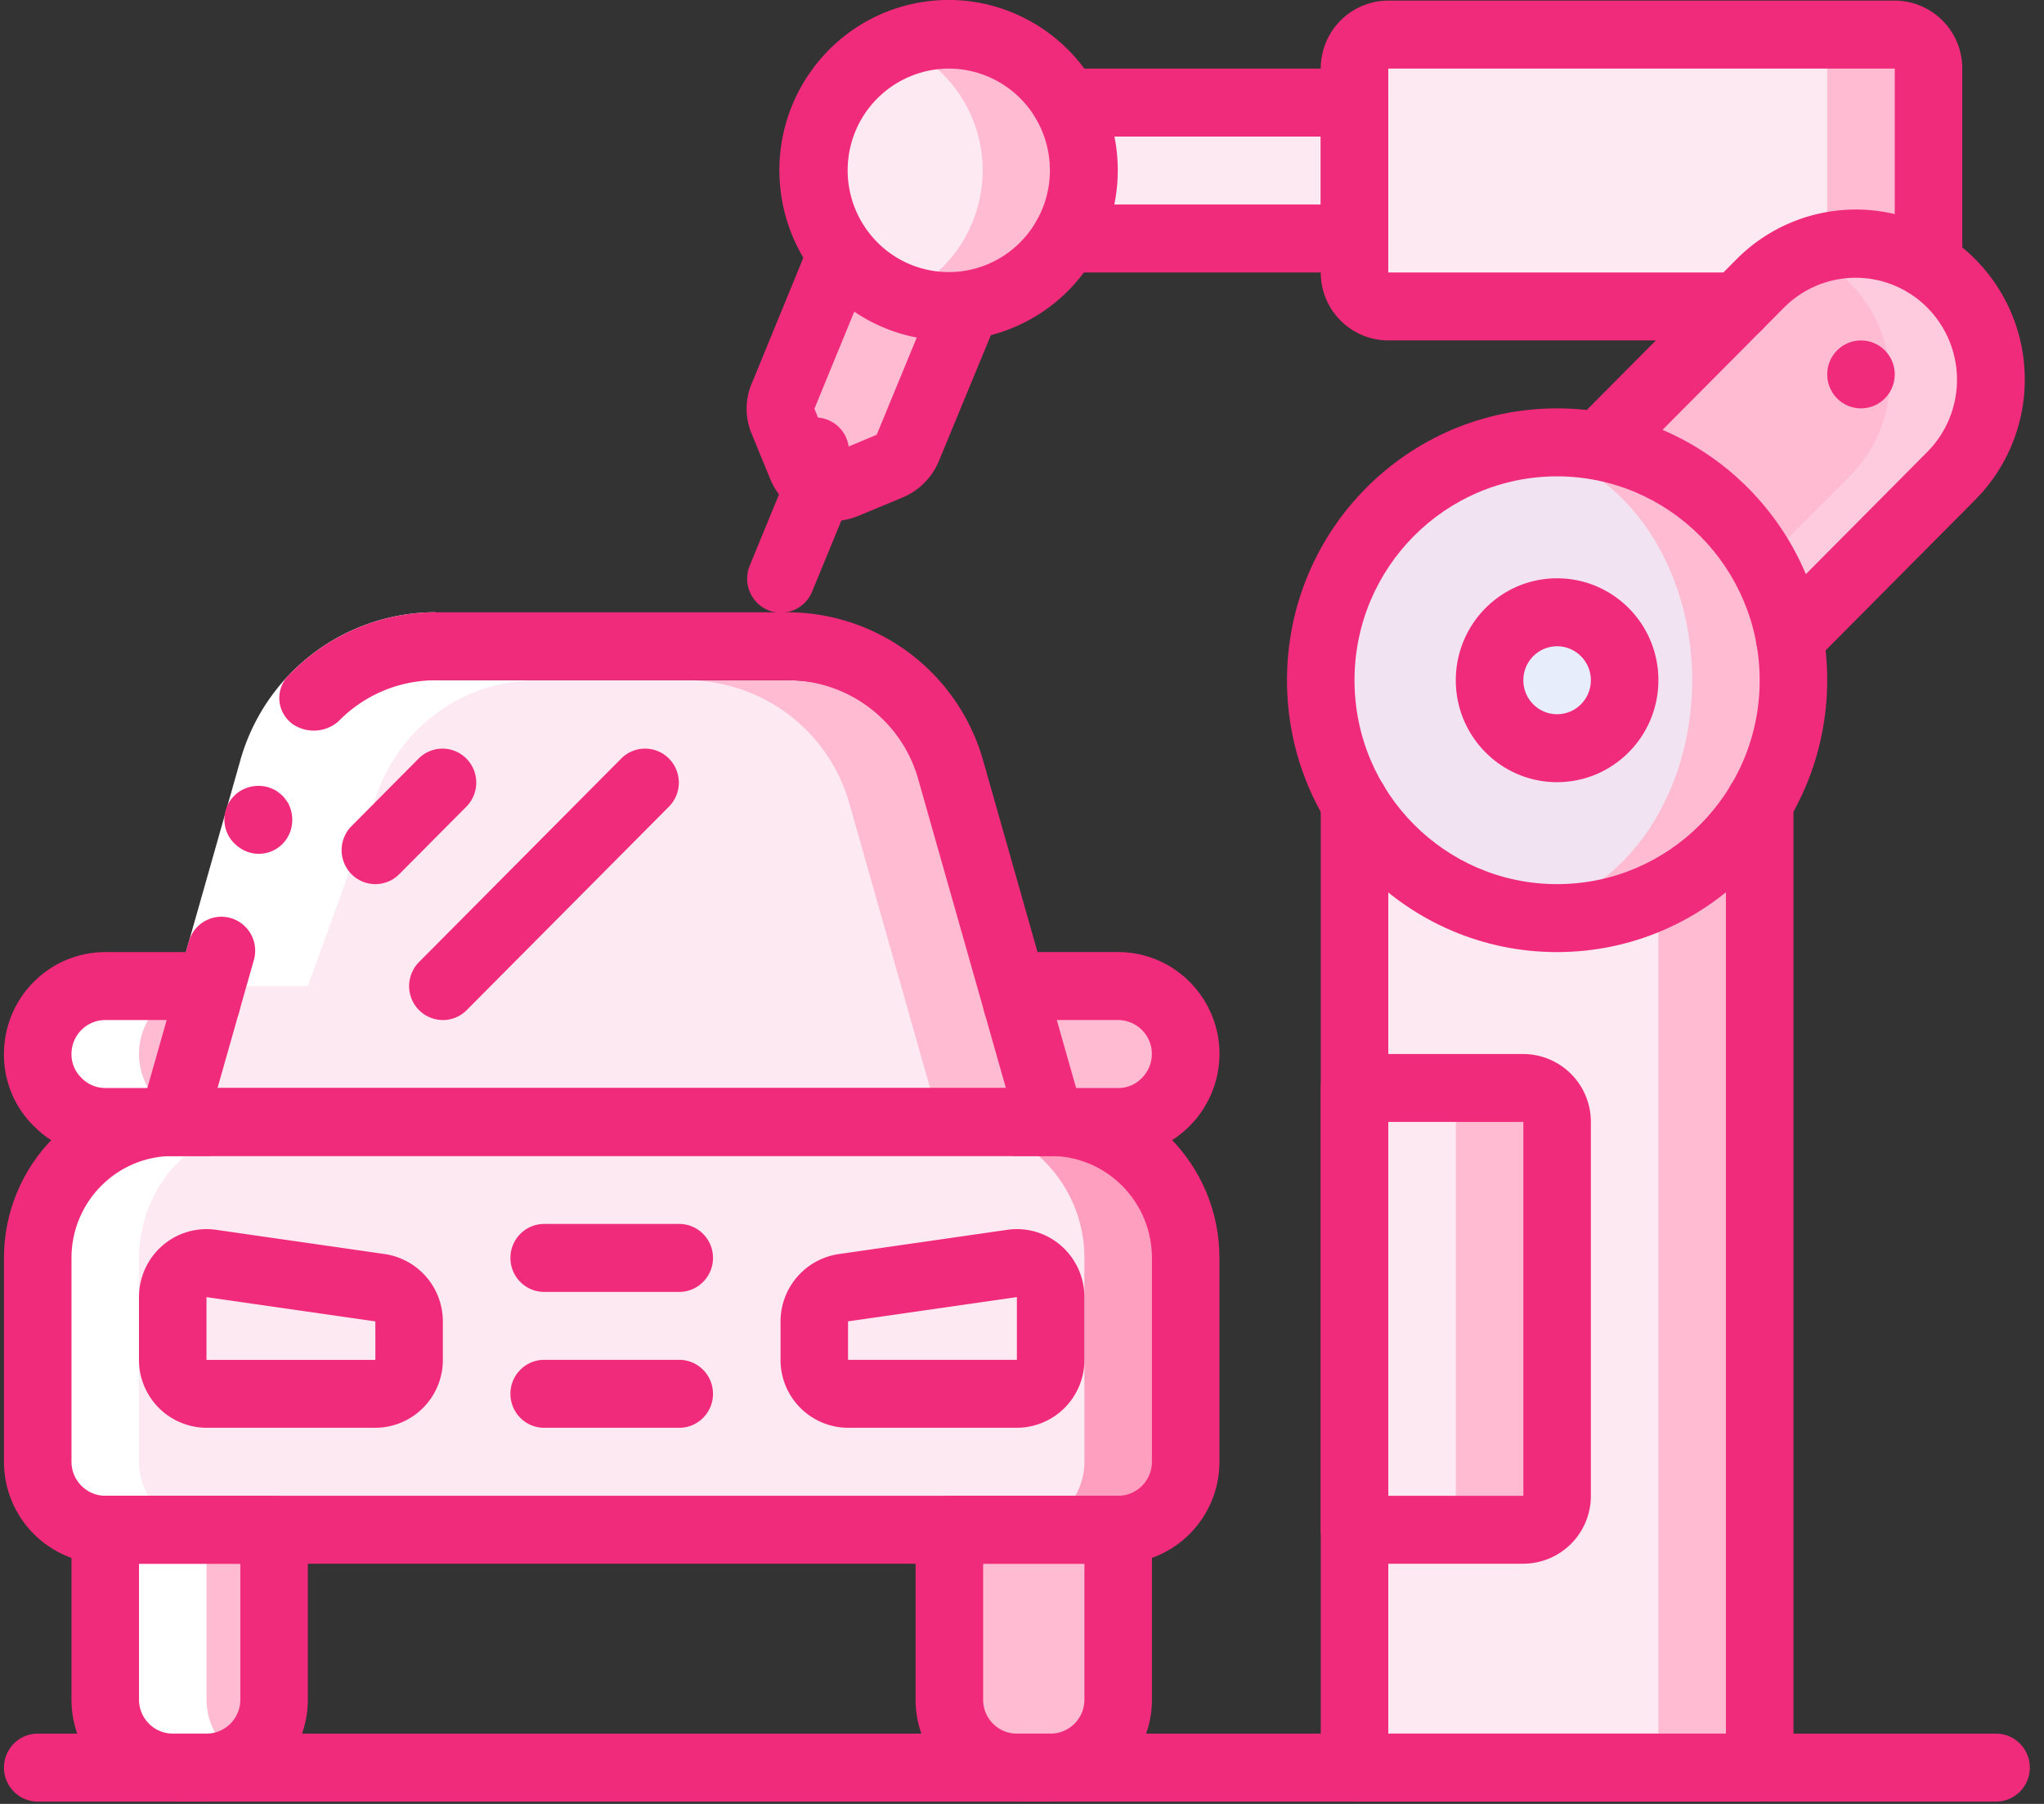
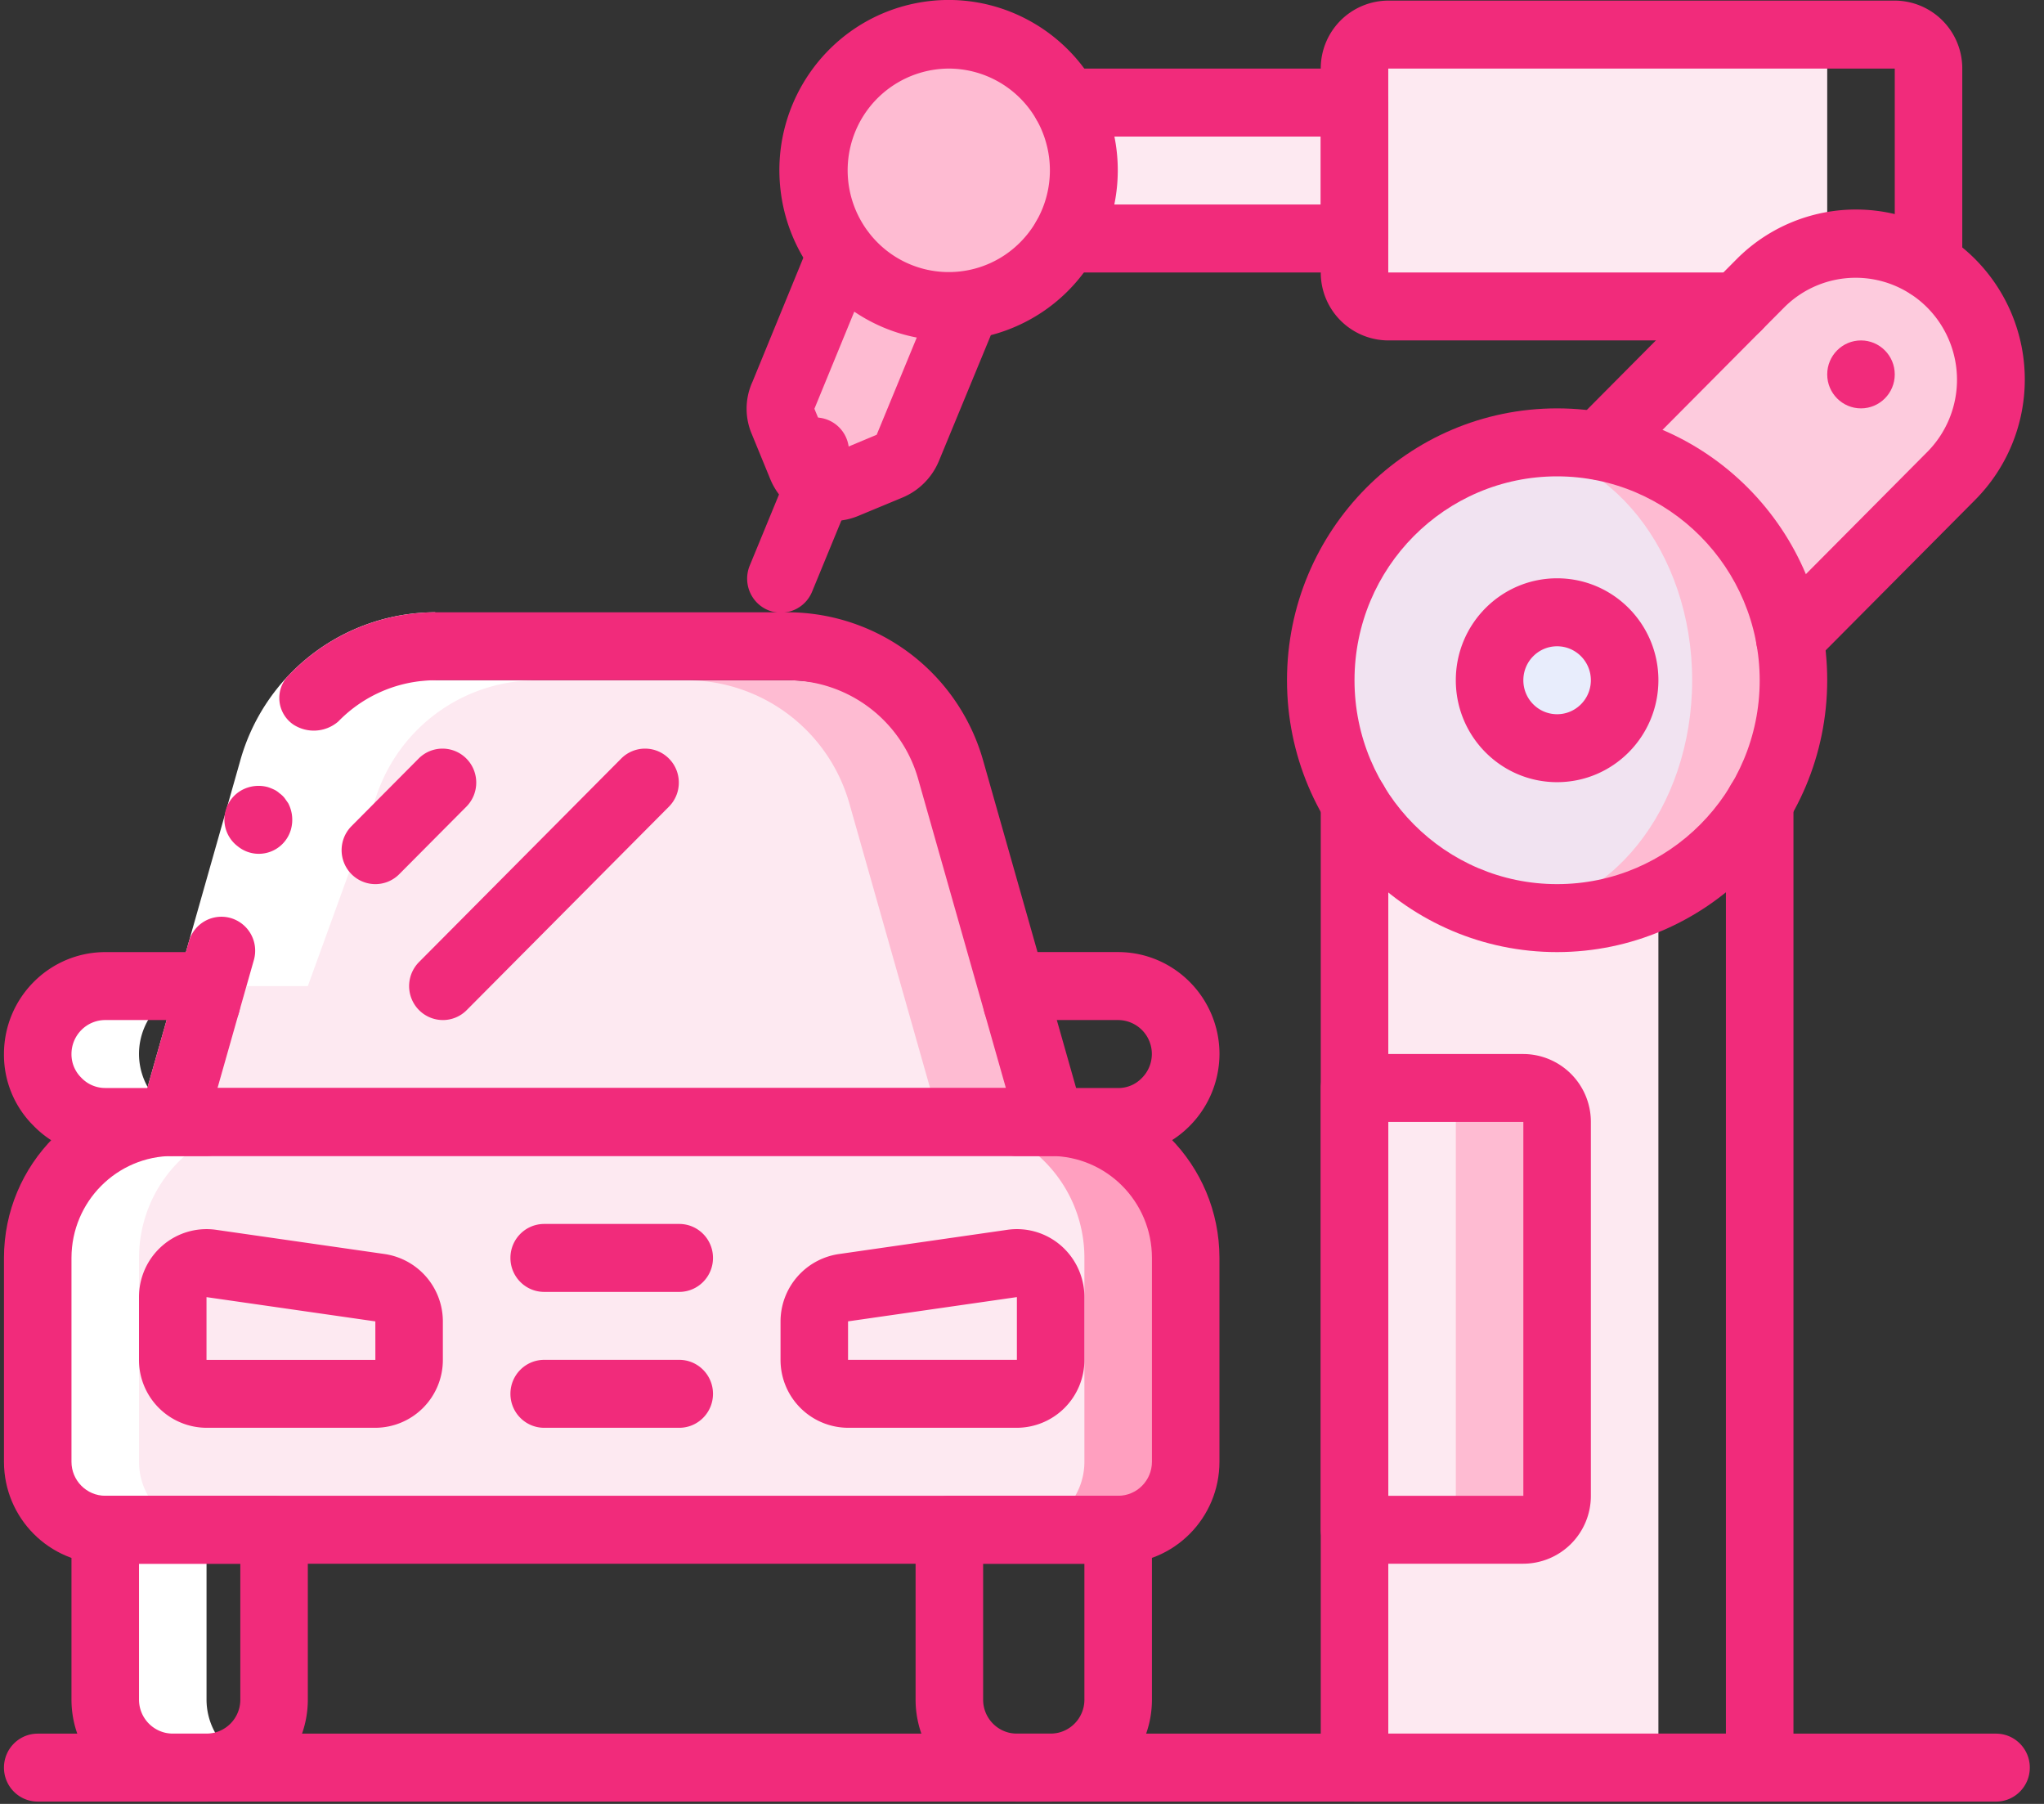
<svg xmlns="http://www.w3.org/2000/svg" width="68" height="60" viewBox="0 0 68 60">
  <rect x="0" y="0" width="68" height="60" fill="#333333" stroke="none" />
  <g fill="none" fill-rule="nonzero">
    <path fill="#FDE9F1" d="M32.096 3.411h16.336v4.522H32.077" />
-     <path fill="#FEBBD2" d="M64.158 2.281v6.533L57.8 10.193H46.186a1.13 1.13 0 0 1-1.124-1.13V2.28a1.13 1.13 0 0 1 1.124-1.13h16.849a1.13 1.13 0 0 1 1.123 1.13z" />
    <path fill="#FDE9F1" d="M60.788 2.281v6.533l-6.357 1.379h-8.245a1.13 1.13 0 0 1-1.124-1.13V2.28a1.13 1.13 0 0 1 1.124-1.13h13.479a1.13 1.13 0 0 1 1.123 1.13z" />
    <path fill="#FDCBDD" d="M66.236 12.623a4.517 4.517 0 0 1-1.314 3.199l-5.38 5.414-1.686-1.696-4.672-4.702 5.38-5.414c.426-.43.934-.768 1.494-.994a4.469 4.469 0 0 1 4.198.442 4.528 4.528 0 0 1 1.98 3.75z" />
-     <path fill="#FEBBD2" d="M62.866 12.623a4.512 4.512 0 0 1-1.314 3.199l-3.696 3.718-4.672-4.702 5.38-5.414c.426-.43.934-.768 1.494-.994a4.515 4.515 0 0 1 2.808 4.193zM45.062 26.694h13.48v32.1h-13.48z" />
    <path fill="#FDE9F1" d="M45.062 26.694h10.11v32.1h-10.11z" />
    <path fill="#FEBBD2" d="M59.665 22.626a7.932 7.932 0 0 1-2.301 5.596 7.834 7.834 0 0 1-5.562 2.315 8.16 8.16 0 0 1-1.685-.18c-3.608-.798-6.178-4.014-6.178-7.731 0-3.718 2.57-6.934 6.178-7.732a8.16 8.16 0 0 1 1.685-.18 7.834 7.834 0 0 1 5.562 2.315 7.933 7.933 0 0 1 2.3 5.597z" />
    <path fill="#F1E3F1" d="M56.295 22.626c0-4.27-2.766-7.732-6.178-7.732s-6.178 3.462-6.178 7.732 2.766 7.73 6.178 7.73 6.178-3.46 6.178-7.73z" />
    <path fill="#FEBBD2" d="M51.802 37.318v12.433a1.13 1.13 0 0 1-1.123 1.13h-5.617V36.189h5.617a1.13 1.13 0 0 1 1.123 1.13z" />
    <path fill="#FDE9F1" d="M48.432 37.318v12.433a1.13 1.13 0 0 1-1.123 1.13h-2.247V36.189h2.247a1.13 1.13 0 0 1 1.123 1.13z" />
    <path fill="#FEBBD2" d="M32.156 10.159L30.2 14.894a1.111 1.111 0 0 1-.606.611l-1.471.61a1.111 1.111 0 0 1-1.46-.61l-.607-1.48a1.042 1.042 0 0 1 0-.86L28 8.43" />
    <path fill="#FEBBD2" d="M35.717 7.401a4.49 4.49 0 0 1-5.841 2.464c-.011 0-.023-.011-.034-.011a4.516 4.516 0 0 1-2.772-4.197 4.515 4.515 0 0 1 2.817-4.167 4.39 4.39 0 0 1 3.404.011 4.491 4.491 0 0 1 2.43 2.443 4.532 4.532 0 0 1-.004 3.457z" />
-     <path fill="#FDE9F1" d="M32.347 7.401a4.493 4.493 0 0 1-2.471 2.464c-.011 0-.023-.011-.034-.011a4.516 4.516 0 0 1-2.772-4.197 4.515 4.515 0 0 1 2.817-4.167c.011 0 .022.011.034.011a4.491 4.491 0 0 1 2.43 2.443 4.534 4.534 0 0 1-.004 3.457z" />
    <path fill="#E8EDFC" d="M54.049 22.626a2.254 2.254 0 0 1-2.247 2.26 2.254 2.254 0 0 1-2.246-2.26 2.254 2.254 0 0 1 2.246-2.261 2.254 2.254 0 0 1 2.247 2.26z" />
-     <path fill="#FEBBD2" d="M3.502 48.621h5.616v7.912a2.254 2.254 0 0 1-2.247 2.26H5.748a2.254 2.254 0 0 1-2.246-2.26v-7.912zM31.583 48.621H37.2v7.912a2.254 2.254 0 0 1-2.247 2.26H33.83a2.254 2.254 0 0 1-2.247-2.26v-7.912zM33.83 33.363v-.566h3.37a2.26 2.26 0 0 1 2.246 2.26 2.27 2.27 0 0 1-2.246 2.261H3.502a2.189 2.189 0 0 1-1.584-.666 2.218 2.218 0 0 1-.663-1.594 2.26 2.26 0 0 1 2.247-2.26h3.37v.565H33.83z" />
    <path fill="#FEBBD2" d="M34.953 38.449H5.748l3.325-11.72a5.633 5.633 0 0 1 5.403-4.103h11.75a5.632 5.632 0 0 1 5.402 4.102l3.325 11.72z" />
    <path fill="#FDE9F1" d="M31.583 38.449H5.748l3.325-11.72a5.633 5.633 0 0 1 5.403-4.103h8.38a5.633 5.633 0 0 1 5.402 4.102l3.325 11.72z" />
    <path fill="#FF9FBF" d="M39.446 41.84v6.781a2.26 2.26 0 0 1-2.246 2.26H3.502a2.26 2.26 0 0 1-2.247-2.26V41.84c0-1.2.473-2.35 1.315-3.198a4.48 4.48 0 0 1 3.178-1.324h29.205a4.48 4.48 0 0 1 3.177 1.324 4.536 4.536 0 0 1 1.316 3.198z" />
    <path fill="#FDE9F1" d="M36.076 41.84v6.781a2.26 2.26 0 0 1-2.246 2.26H3.502a2.26 2.26 0 0 1-2.247-2.26V41.84c0-1.2.473-2.35 1.315-3.198a4.48 4.48 0 0 1 3.178-1.324h25.835a4.48 4.48 0 0 1 3.178 1.324 4.535 4.535 0 0 1 1.315 3.198z" />
    <path fill="#FDE9F1" d="M12.488 46.36H6.87c-.62 0-1.123-.505-1.123-1.13v-2.087c0-.328.142-.64.387-.854.246-.215.573-.312.895-.265l5.617.807c.553.08.964.556.964 1.12v1.28c0 .624-.503 1.13-1.123 1.13zM28.213 46.36h5.617c.62 0 1.123-.505 1.123-1.13v-2.087c0-.328-.141-.64-.387-.854a1.119 1.119 0 0 0-.895-.265l-5.616.807c-.554.08-.965.556-.965 1.12v1.28c0 .624.503 1.13 1.123 1.13z" />
    <path fill="#F12B7B" d="M63.035 12.453c0 .624-.503 1.13-1.124 1.13-.62 0-1.123-.506-1.123-1.13 0-.624.503-1.13 1.123-1.13s1.124.506 1.124 1.13z" />
    <path fill="#FFF" d="M12.443 26.728a5.632 5.632 0 0 1 5.402-4.102h-3.369a5.633 5.633 0 0 0-5.403 4.102l-1.722 6.07h2.89l2.202-6.07zM3.502 50.882v5.651a2.254 2.254 0 0 0 2.246 2.26h1.123c.396-.002.784-.11 1.124-.313a2.255 2.255 0 0 1-1.124-1.947v-5.651a2.26 2.26 0 0 1-2.246-2.26V41.84c0-1.2.473-2.35 1.315-3.198a4.48 4.48 0 0 1 3.178-1.324H6.87a2.27 2.27 0 0 1-2.246-2.26 2.26 2.26 0 0 1 2.246-2.26h-3.37a2.26 2.26 0 0 0-2.246 2.26c-.003.6.236 1.175.663 1.594.416.429.988.67 1.584.666h2.246a4.48 4.48 0 0 0-3.178 1.324 4.533 4.533 0 0 0-1.315 3.198v6.781a2.26 2.26 0 0 0 2.247 2.26z" />
    <g fill="#F12B7B">
      <path d="M50.679 52.012h-5.617c-.62 0-1.123-.506-1.123-1.13V36.188c0-.624.503-1.13 1.123-1.13h5.617a2.256 2.256 0 0 1 2.246 2.26v12.433a2.255 2.255 0 0 1-2.246 2.26zm-4.493-2.26h4.493V37.317h-4.493v12.433zM66.405 59.923H1.255c-.62 0-1.123-.506-1.123-1.13 0-.624.503-1.13 1.123-1.13h65.15c.62 0 1.123.506 1.123 1.13 0 .624-.503 1.13-1.123 1.13zM25.978 20.379c-.375 0-.725-.19-.933-.504a1.14 1.14 0 0 1-.104-1.06l1.29-3.133a1.12 1.12 0 1 1 1.932-.259c.244.323.299.751.143 1.124l-1.29 3.134a1.124 1.124 0 0 1-1.038.698z" />
      <path d="M27.7 17.33c-.91.001-1.728-.55-2.075-1.395l-.607-1.48a2.151 2.151 0 0 1 .017-1.76l1.926-4.697a1.12 1.12 0 0 1 1.468-.613c.573.238.845.899.609 1.476l-1.944 4.735.607 1.478 1.465-.614 1.952-4.734a1.12 1.12 0 0 1 1.458-.587c.564.235.838.88.617 1.453l-1.955 4.736c-.23.557-.671.998-1.226 1.226l-1.46.606c-.271.112-.56.17-.853.17z" />
      <path d="M31.567 11.328c-2.895.004-5.322-2.201-5.61-5.1C25.668 3.329 27.613.683 30.452.11c2.838-.572 5.646 1.116 6.489 3.903.844 2.786-.551 5.763-3.225 6.88a5.576 5.576 0 0 1-2.15.434zm0-9.047a3.377 3.377 0 0 0-3.113 2.095 3.398 3.398 0 0 0 .979 3.908 3.347 3.347 0 0 0 4 .195 3.395 3.395 0 0 0 1.35-3.796 3.365 3.365 0 0 0-3.217-2.402z" />
      <path d="M45.062 9.063h-9.615c-.62 0-1.123-.507-1.123-1.13 0-.625.503-1.131 1.123-1.131h8.492v-2.26h-8.48c-.621 0-1.124-.506-1.124-1.13 0-.625.503-1.13 1.124-1.13h9.603c.62 0 1.124.505 1.124 1.13v4.52c0 .624-.503 1.13-1.124 1.13z" />
      <path d="M57.8 11.323H46.186a2.255 2.255 0 0 1-2.247-2.26V2.28a2.255 2.255 0 0 1 2.247-2.26h16.849a2.255 2.255 0 0 1 2.246 2.26v6.533c0 .624-.503 1.13-1.123 1.13s-1.123-.506-1.123-1.13V2.281h-16.85v6.782H57.8c.62 0 1.124.506 1.124 1.13 0 .624-.503 1.13-1.124 1.13zM51.802 26.016c-1.861 0-3.37-1.518-3.37-3.39 0-1.873 1.509-3.391 3.37-3.391 1.861 0 3.37 1.518 3.37 3.39-.002 1.872-1.51 3.39-3.37 3.391zm0-4.52c-.62 0-1.123.505-1.123 1.13 0 .624.502 1.13 1.123 1.13.62 0 1.123-.506 1.123-1.13 0-.624-.503-1.13-1.123-1.13z" />
      <path d="M59.541 22.365c-.454 0-.864-.275-1.037-.697a1.135 1.135 0 0 1 .243-1.232l5.38-5.414a3.409 3.409 0 0 0-.009-4.79 3.358 3.358 0 0 0-4.76-.008l-5.38 5.413a1.119 1.119 0 0 1-1.579-.01 1.136 1.136 0 0 1-.01-1.588l5.38-5.414a5.595 5.595 0 0 1 7.947 0 5.68 5.68 0 0 1 0 7.995l-5.38 5.414c-.21.213-.497.332-.795.331z" />
      <path d="M51.802 31.668c-4.963 0-8.986-4.049-8.986-9.042 0-4.994 4.023-9.043 8.986-9.043 4.963 0 8.986 4.049 8.986 9.043-.006 4.99-4.025 9.036-8.986 9.042zm0-15.824c-3.722 0-6.74 3.036-6.74 6.782 0 3.745 3.018 6.781 6.74 6.781 3.722 0 6.74-3.036 6.74-6.781-.005-3.744-3.02-6.778-6.74-6.782z" />
      <path d="M58.542 59.923h-13.48c-.62 0-1.123-.506-1.123-1.13V26.694c0-.624.503-1.13 1.123-1.13s1.124.506 1.124 1.13v30.969h11.232V26.694c0-.624.503-1.13 1.124-1.13.62 0 1.123.506 1.123 1.13v32.1c0 .623-.503 1.13-1.123 1.13zM37.2 52.012H3.502c-1.86-.002-3.368-1.519-3.37-3.39V41.84c.003-3.12 2.516-5.648 5.616-5.652h29.205c3.1.004 5.613 2.532 5.616 5.652v6.781c-.002 1.872-1.509 3.389-3.37 3.39zM5.748 38.449c-1.86.002-3.368 1.519-3.37 3.39v6.782c.001.624.504 1.13 1.124 1.13H37.2c.62 0 1.122-.506 1.123-1.13V41.84c-.002-1.872-1.51-3.389-3.37-3.391H5.748z" />
      <path d="M6.871 59.923H5.748c-1.86-.002-3.368-1.519-3.37-3.39v-5.651c0-.625.503-1.13 1.124-1.13h5.616c.62 0 1.123.505 1.123 1.13v5.651c-.002 1.871-1.51 3.388-3.37 3.39zm-2.246-7.911v4.521a1.129 1.129 0 0 0 1.123 1.13h1.123a1.129 1.129 0 0 0 1.124-1.13v-4.521h-3.37zM34.953 59.923H33.83c-1.86-.002-3.368-1.519-3.37-3.39v-5.651c0-.625.503-1.13 1.123-1.13H37.2c.62 0 1.123.505 1.123 1.13v5.651c-.002 1.871-1.51 3.388-3.37 3.39zm-2.246-7.911v4.521c0 .623.502 1.129 1.123 1.13h1.123a1.128 1.128 0 0 0 1.123-1.13v-4.521h-3.37zM12.488 47.49H6.87a2.256 2.256 0 0 1-2.246-2.26v-2.087c0-.656.282-1.279.775-1.708a2.236 2.236 0 0 1 1.789-.53l5.617.807a2.267 2.267 0 0 1 1.928 2.238v1.28a2.255 2.255 0 0 1-2.246 2.26zM6.87 43.144v2.087h5.618l-.001-1.28-5.617-.807zM33.83 47.49h-5.617a2.256 2.256 0 0 1-2.246-2.26v-1.28a2.268 2.268 0 0 1 1.929-2.237l5.616-.808c.644-.093 1.297.1 1.79.53.491.43.774 1.052.774 1.708v2.087a2.255 2.255 0 0 1-2.246 2.26zm0-4.347l-5.617.807v1.28h5.617v-2.087zM22.597 42.97h-4.493c-.62 0-1.123-.506-1.123-1.13 0-.625.503-1.13 1.123-1.13h4.493c.62 0 1.123.505 1.123 1.13 0 .624-.503 1.13-1.123 1.13zM22.597 47.49h-4.493c-.62 0-1.123-.505-1.123-1.13 0-.624.503-1.13 1.123-1.13h4.493c.62 0 1.123.506 1.123 1.13 0 .625-.503 1.13-1.123 1.13z" />
    </g>
    <path fill="#FFF" d="M14.478 22.626a4.515 4.515 0 0 0-4.333 3.32L8.14 33.012l-1.312 4.618-2.16-.621L5.98 32.39l2.005-7.064a6.75 6.75 0 0 1 6.493-4.961v2.26z" />
    <path fill="#F12B7B" d="M9.754 24.096a1.246 1.246 0 0 0 1.5-.098 4.516 4.516 0 0 1 3.224-1.372v-2.261a6.766 6.766 0 0 0-4.835 2.058 1.07 1.07 0 0 0 .111 1.673zM4.668 37.008l2.16.621 1.62-5.705a1.131 1.131 0 0 0-.774-1.389 1.122 1.122 0 0 0-1.386.768l-1.62 5.705zM9.682 27.577c.078-.29.044-.596-.094-.862l-.125-.177a.86.86 0 0 0-.166-.154.712.712 0 0 0-.177-.12 1.667 1.667 0 0 0-.21-.084 1.172 1.172 0 0 0-.855.094 1.116 1.116 0 0 0-.147 1.874 1.107 1.107 0 0 0 1.242.11c.261-.145.453-.391.532-.68z" />
    <path fill="#F12B7B" d="M34.953 38.449H5.748c-.62 0-1.123-.506-1.123-1.13 0-.625.503-1.13 1.123-1.13h27.716l-2.92-10.284a4.516 4.516 0 0 0-4.32-3.28H14.478c-.621 0-1.124-.506-1.124-1.13 0-.624.503-1.13 1.124-1.13h11.746a6.775 6.775 0 0 1 6.48 4.919l3.329 11.724c.097.34.029.708-.183.991-.212.283-.545.45-.897.45z" />
    <path fill="#F12B7B" d="M12.488 29.407c-.454 0-.864-.276-1.038-.698a1.135 1.135 0 0 1 .244-1.231l2.246-2.26a1.118 1.118 0 0 1 1.575.013c.433.436.439 1.14.014 1.585l-2.247 2.26c-.21.212-.496.331-.794.331zM14.734 33.928c-.454 0-.864-.276-1.038-.698a1.135 1.135 0 0 1 .244-1.231l6.74-6.782a1.118 1.118 0 0 1 1.574.014c.434.436.44 1.14.014 1.585l-6.74 6.78c-.21.213-.496.332-.794.332zM6.871 38.449h-3.37c-.899.005-1.76-.36-2.388-1.008a3.321 3.321 0 0 1-.981-2.383c.002-1.871 1.51-3.388 3.37-3.39h3.37c.62 0 1.123.506 1.123 1.13v.565c0 .512-.342.96-.833 1.092a1.12 1.12 0 0 1-1.264-.527H3.502c-.62 0-1.123.506-1.124 1.13-.002.295.114.578.324.785.208.221.497.346.8.345h3.37c.62 0 1.123.506 1.123 1.13 0 .625-.503 1.13-1.124 1.13zM37.2 38.449h-3.37c-.62 0-1.123-.506-1.123-1.13 0-.625.502-1.13 1.123-1.13h3.37c.293.002.574-.115.78-.326a1.128 1.128 0 0 0-.78-1.935h-2.398a1.12 1.12 0 0 1-1.263.527 1.128 1.128 0 0 1-.832-1.092v-.566c0-.623.502-1.13 1.123-1.13h3.37c1.86.003 3.367 1.52 3.37 3.39-.01 1.87-1.513 3.383-3.37 3.392z" />
  </g>
</svg>